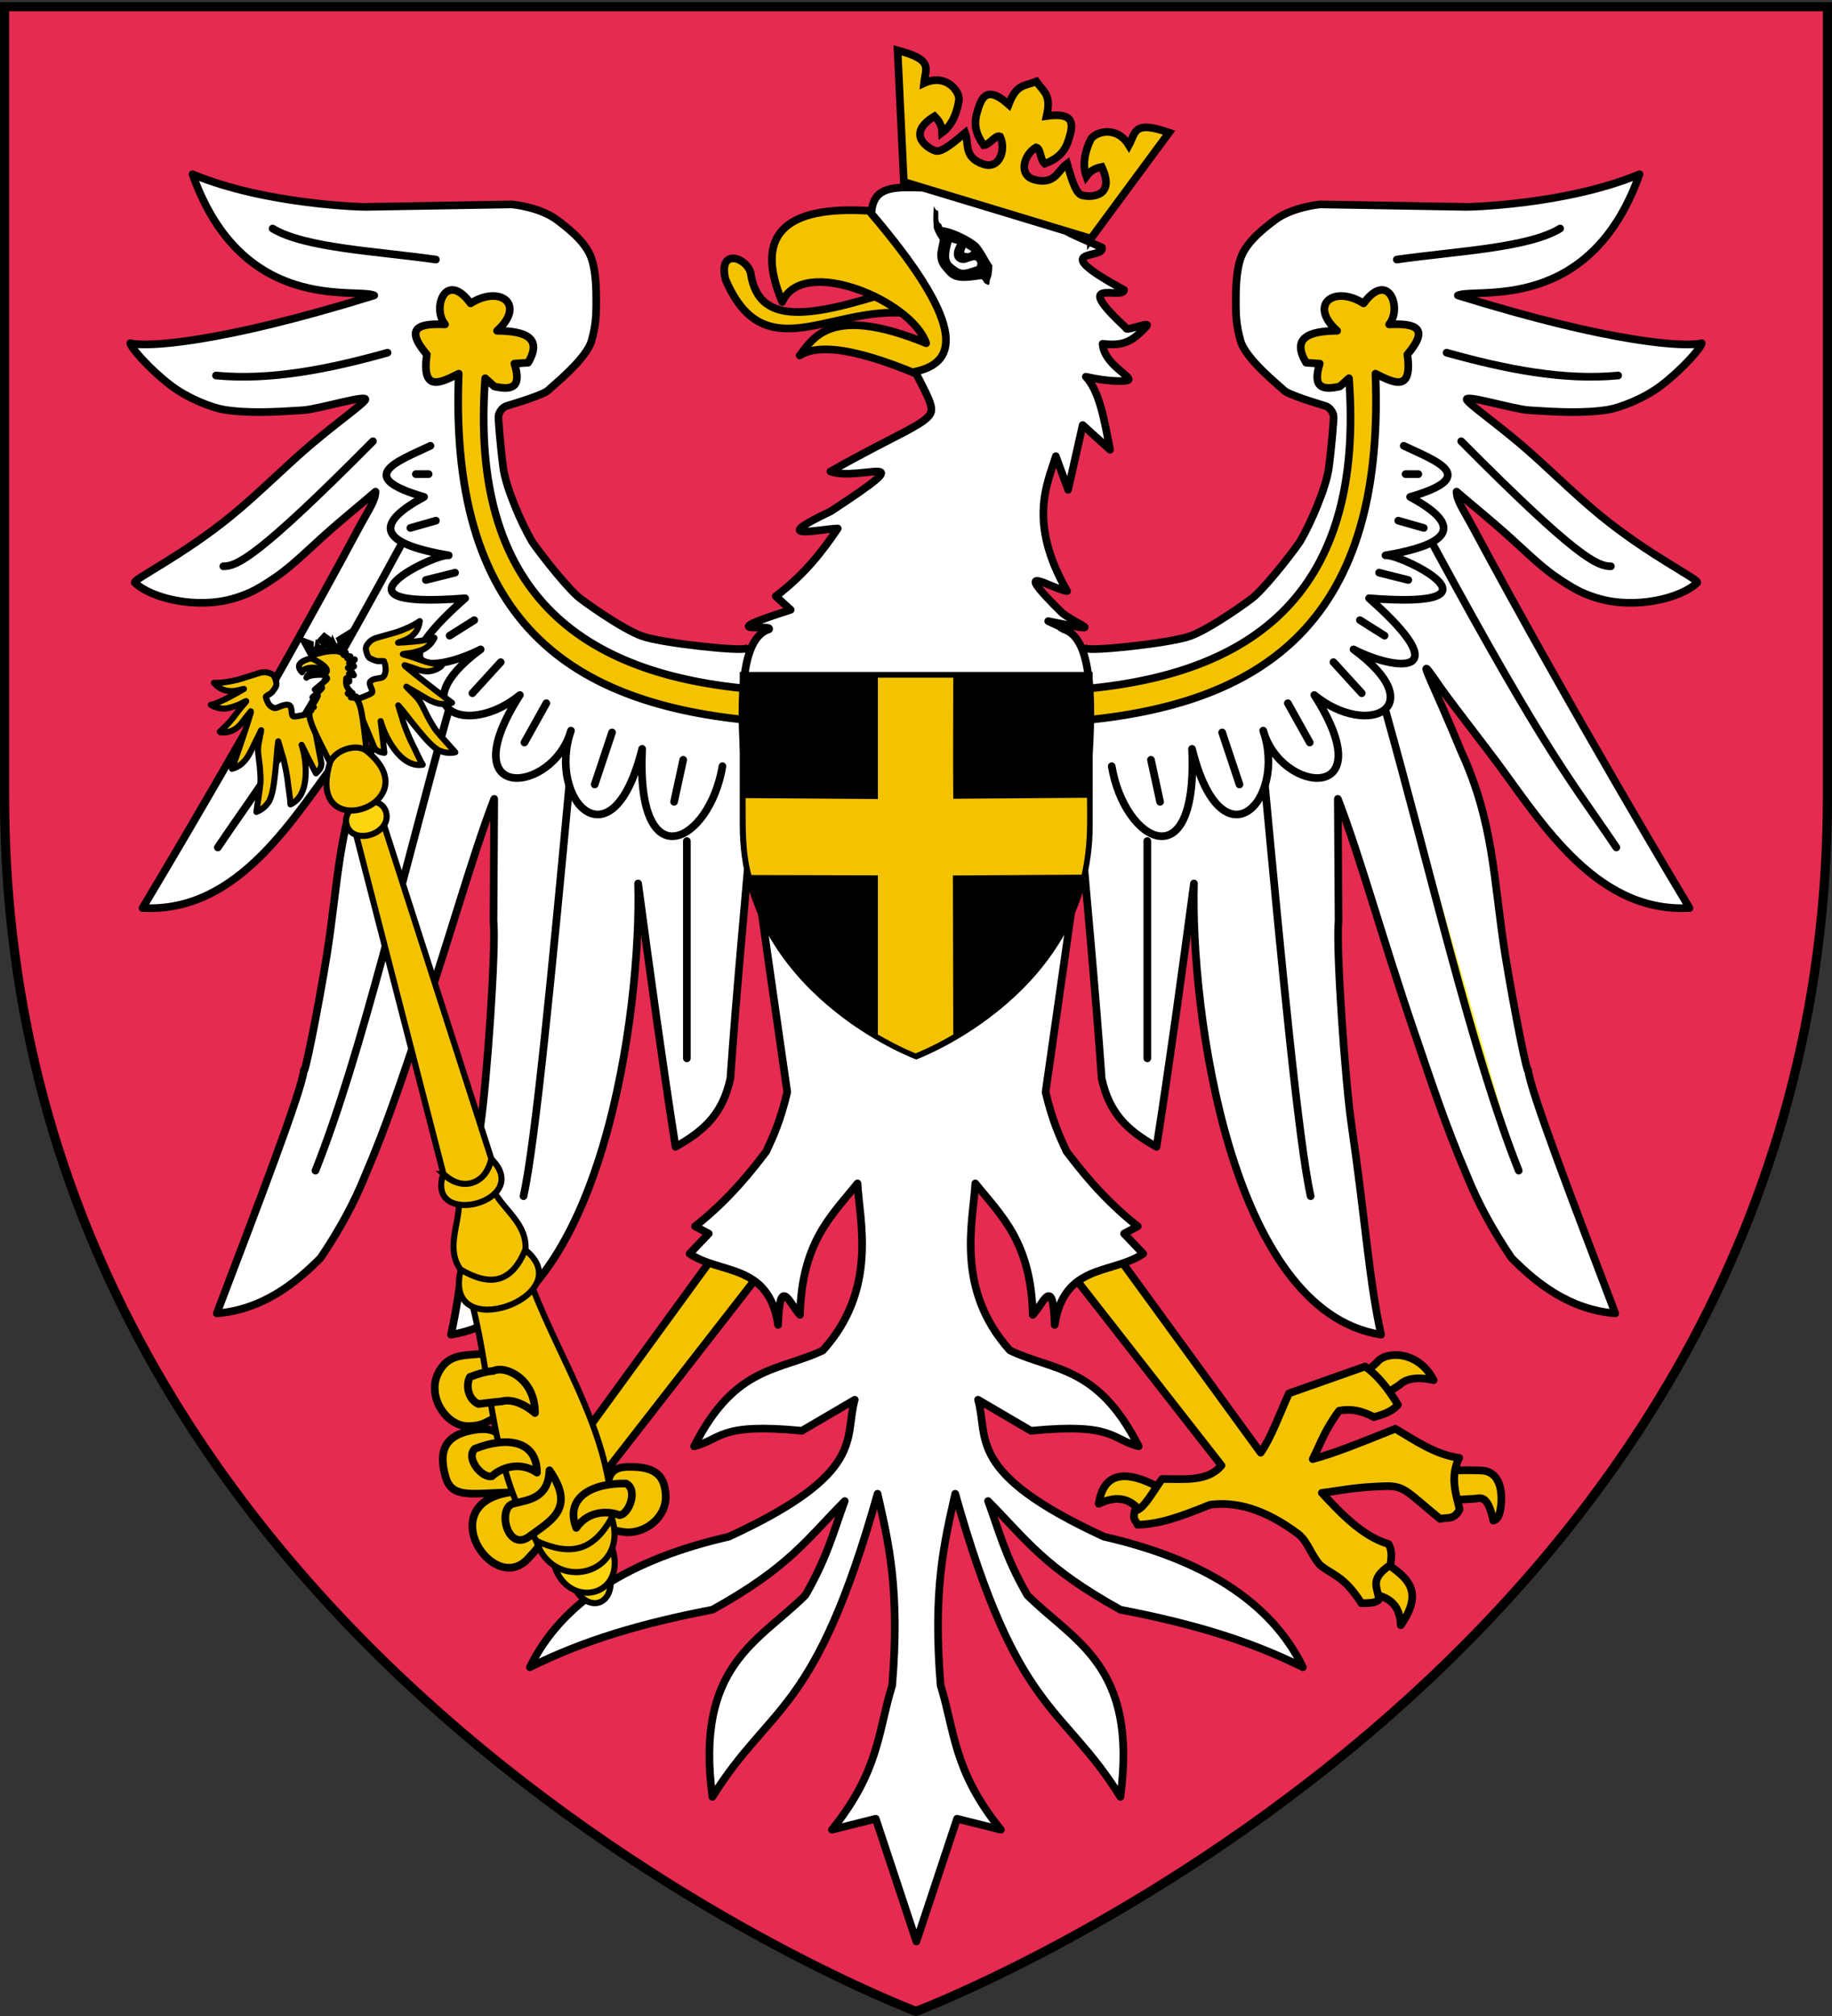
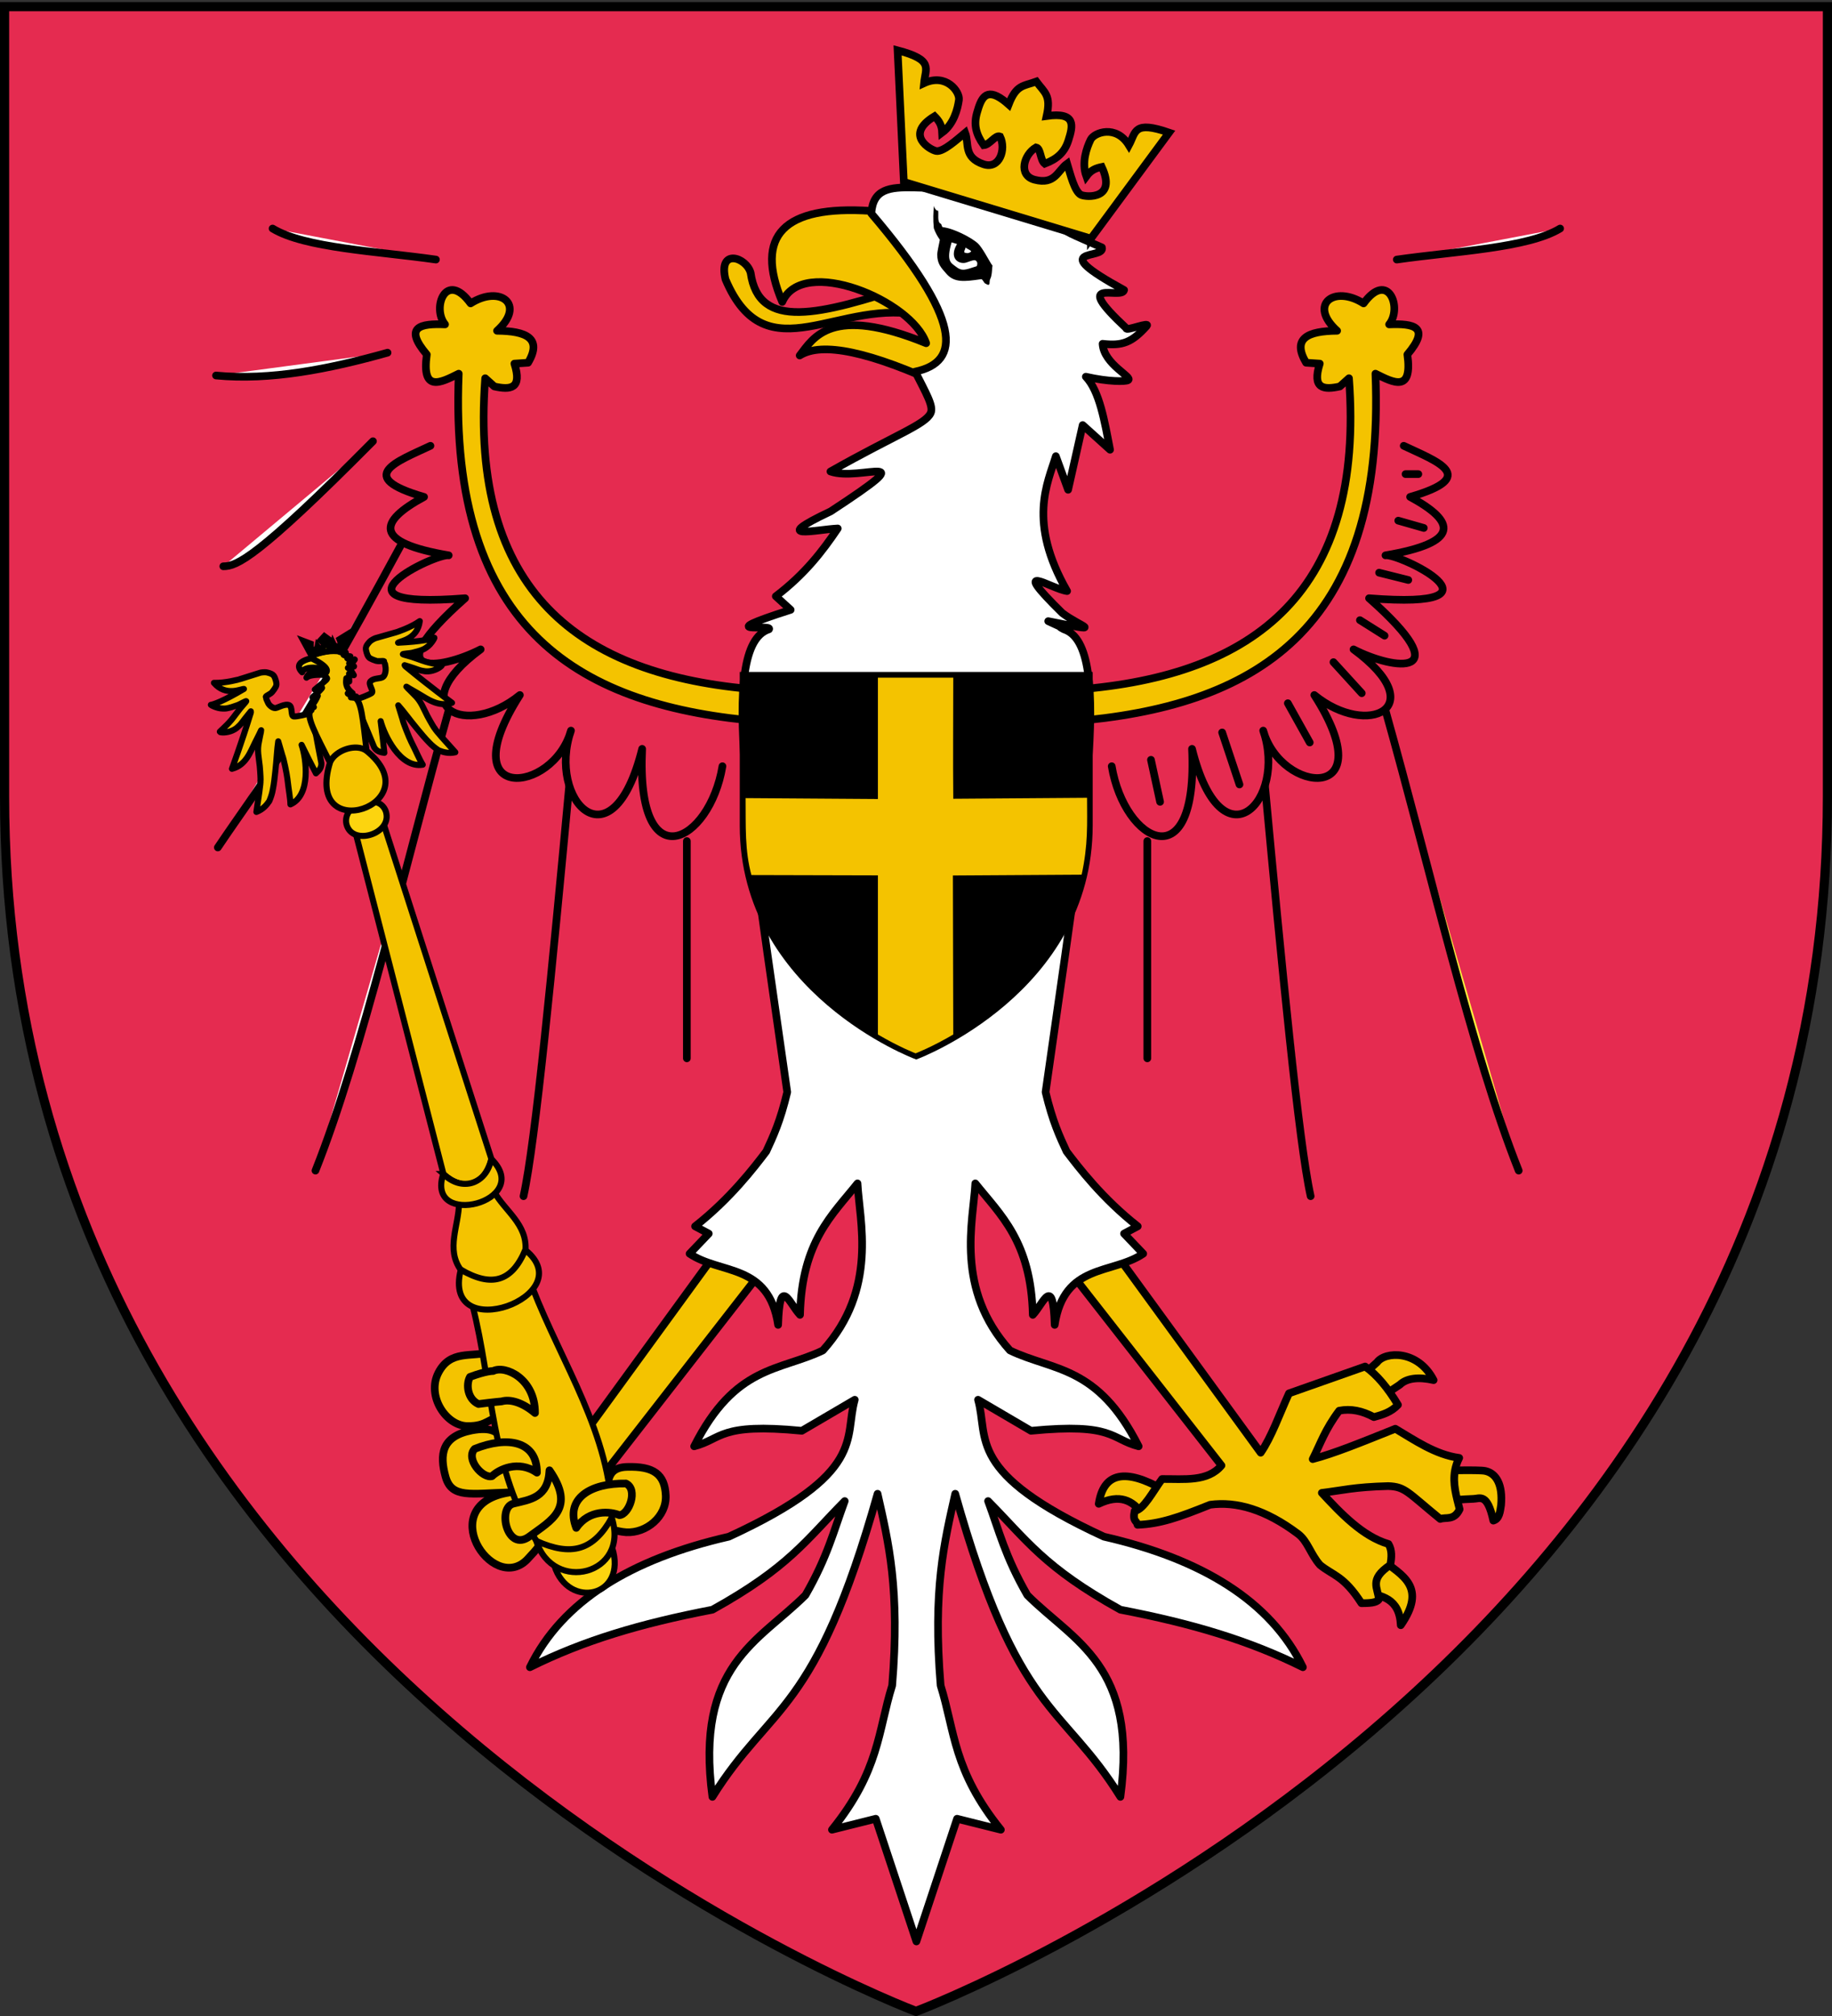
<svg xmlns="http://www.w3.org/2000/svg" height="664.1" width="603.727" version="1.0">
  <rect width="100%" height="100%" fill="#333333" stroke="none" />
  <defs>
    <linearGradient id="b">
      <stop style="stop-color:white;stop-opacity:.314" offset="0" />
      <stop offset=".19" style="stop-color:white;stop-opacity:.251" />
      <stop style="stop-color:#6b6b6b;stop-opacity:.125" offset=".6" />
      <stop style="stop-color:black;stop-opacity:.125" offset="1" />
    </linearGradient>
    <linearGradient id="a">
      <stop offset="0" style="stop-color:#fd0000;stop-opacity:1" />
      <stop style="stop-color:#e77275;stop-opacity:.659" offset=".5" />
      <stop style="stop-color:black;stop-opacity:.323" offset="1" />
    </linearGradient>
    <linearGradient y2="245" x2="380" y1="258" x1="226" gradientUnits="userSpaceOnUse" id="c">
      <stop style="stop-color:#050000" offset="0" />
      <stop style="stop-color:#4a4949" offset=".251" />
      <stop style="stop-color:#787777" offset=".388" />
      <stop style="stop-color:#050505" offset="1" />
    </linearGradient>
    <linearGradient y2="242" x2="379" y1="242" x1="227" gradientUnits="userSpaceOnUse" id="d">
      <stop style="stop-color:#000" offset="0" />
      <stop style="stop-color:#827e7e" offset=".188" />
      <stop style="stop-color:#a19e9e" offset=".271" />
      <stop style="stop-color:#7d7b7b" offset=".49" />
      <stop style="stop-color:#0f0d0d" offset="1" />
    </linearGradient>
    <linearGradient y2="280" x2="364" y1="280" x1="243" gradientUnits="userSpaceOnUse" id="f">
      <stop style="stop-color:#623620" offset="0" />
      <stop style="stop-color:#000" offset=".02" />
      <stop style="stop-color:#c93" offset=".631" />
      <stop style="stop-color:#cf9a30" offset=".749" />
      <stop style="stop-color:#662d29" offset="1" />
    </linearGradient>
    <radialGradient fy="421" fx="108" r="15" cy="421" cx="108" gradientUnits="userSpaceOnUse" id="g">
      <stop style="stop-color:#fcfbb3" offset="0" />
      <stop style="stop-color:#f3f516" offset=".2" />
      <stop style="stop-color:#fc0" offset=".588" />
      <stop style="stop-color:#b09734" offset=".922" />
      <stop style="stop-color:#b07f0c" offset="1" />
    </radialGradient>
    <radialGradient fy="282" fx="275" r="38" cy="282" cx="275" gradientUnits="userSpaceOnUse" id="e">
      <stop style="stop-color:#1b5cd4" offset="0" />
      <stop style="stop-color:#0707b5" offset="1" />
    </radialGradient>
    <radialGradient id="h" gradientUnits="userSpaceOnUse" cx="347" cy="119" r="71" fx="347" fy="119">
      <stop offset="0" style="stop-color:#fff" />
      <stop offset=".129" style="stop-color:#fff" />
      <stop offset=".29" style="stop-color:#fff" />
      <stop offset=".569" style="stop-color:#e5e5e5" />
      <stop offset=".871" style="stop-color:#999" />
      <stop offset="1" style="stop-color:#7f7f7f" />
    </radialGradient>
  </defs>
  <g style="display:inline">
    <path d="M301.864 658.491S1.509 545.473 1.509 258.248V-1.91h600.709v260.158c0 287.225-300.354 400.243-300.354 400.243z" style="opacity:1;fill:#e52b50;fill-opacity:1;fill-rule:evenodd;stroke:#000;stroke-width:3.019;stroke-linecap:butt;stroke-linejoin:miter;stroke-miterlimit:4;stroke-dasharray:none;stroke-opacity:1" transform="translate(0 4.1)" />
-     <path style="fill:none;stroke:#dcd6d6;stroke-width:5;stroke-linecap:butt;stroke-linejoin:round;stroke-miterlimit:4;stroke-opacity:1;stroke-dashoffset:0;marker:none;visibility:visible;display:inline;overflow:visible" d="m233.94 227.532-9.597-6.566c-4.546 2.273-65.155-4.04-81.065-9.596-15.91-5.556-47.565-28.371-50.76-31.315-12.821-11.811-33.62-39.53-35.633-42.932-8.016-13.535-20.28-41.712-22.39-57.116-2.118-15.467-4.267-40.389-3.762-41.651.505-1.263 1.892-5.852 6.732-7.299 5.444-1.627 28.768-8.677 32.029-12.053 2.608-2.7 29.85-24.202 34.013-38.732 3.566-12.445 3.701-21.188 3.701-30.28 0-9.09-.043-22.944-3.578-33.804-3.536-10.859-13.594-20.534-27.231-30.636-13.637-10.101-35.146-12.078-35.146-12.078l-115.454 1.959c-.117.023-76.639-1.445-134.602-25.532 39.02 110.133 128.176 88.47 142.222 94.788C-188.695-17.366-245.587-14.683-257.5-17.935c.186 3.318 14.913 20.25 31.758 33.1 13.626 10.396 32.507 17.472 41.478 18.923 18.812 3.043 39.512 1.888 61.85.459 12.5-.8 52.025-13.023 48.762-8.035-2.56 3.913-20.12 16.123-41.606 34.193-18.877 15.876-40.751 38.007-62.33 55.753-38.59 31.738-78.629 50.822-76.376 52.99 12.738 12.261 48.17 20.978 77.59 12.312 12.628-3.72 20.489-8.184 34.288-17.72 10.662-7.37 25.496-21.717 34.291-29.654 16.691-15.064 32.371-27.528 42.224-36.153-.031 6.776-5.249 14.04-11.617 25.758-79.802 148.998-170.716 300.016-170.716 300.016 76.414 4.213 119.584-73.49 156.334-121.388 46.775-60.962 36.092-48.204 46.202-61.955 10.11-13.75-2.416 8.679-23.739 60.61-25.83 56.35-25.166 99.525-34.453 158.859-7.16 44.28-17.798 96.784-18.074 90.648-.999 14.782-37.67 110.178-68.186 190.414 36.057-2.907 61.935-23.852 81.318-43.437 14.394-21.321 26.345-42.994 35.355-65.66 16.42-38.237 28.31-74.843 40.28-109.807C-7.794 449.04 9.71 384.384 27.362 338.649l-.561 95.102c2.128 22.72-5.342 126.746-9.97 158.584C5.579 669.75 2.862 715.707-6.478 757.862 112.196 739.4 142.734 502.353 139.996 404.814c9.765 72.952 19.53 143.8 29.294 206.071 23.717-13.238 37.113-26.858 42.932-53.538 5.22-73.776 11.448-137.213 16.667-199.505l48.993-94.955-43.942-35.355zM481.132 227.532l9.597-6.566c4.545 2.273 65.154-4.04 81.064-9.596 15.91-5.556 47.565-28.371 50.76-31.315 12.822-11.811 33.62-39.53 35.634-42.932 8.015-13.535 20.28-41.712 22.389-57.116 2.118-15.467 4.268-40.389 3.763-41.651-.505-1.263-1.893-5.852-6.732-7.299-5.444-1.627-28.769-8.677-32.03-12.053-2.608-2.7-29.85-24.202-34.013-38.732-3.565-12.445-3.701-21.188-3.701-30.28 0-9.09.043-22.944 3.579-33.804 3.535-10.859 13.593-20.534 27.23-30.636 13.638-10.101 35.147-12.078 35.147-12.078l115.453 1.959c.117.023 76.64-1.445 134.603-25.532-39.02 110.133-128.177 88.47-142.223 94.788 122.114 37.945 179.007 40.628 190.92 37.376-.187 3.318-14.914 20.25-31.758 33.1-13.626 10.396-32.508 17.472-41.479 18.923-18.812 3.043-39.512 1.888-61.85.459-12.499-.8-52.025-13.023-48.761-8.035 2.56 3.913 20.119 16.123 41.605 34.193 18.878 15.876 40.752 38.007 62.33 55.753 38.59 31.738 78.63 50.822 76.377 52.99-12.738 12.261-48.17 20.978-77.59 12.312-12.63-3.72-20.49-8.184-34.288-17.72-10.663-7.37-25.497-21.717-34.292-29.654-16.691-15.064-32.371-27.528-42.224-36.153.032 6.776 5.249 14.04 11.617 25.758 79.802 148.998 170.716 300.016 170.716 300.016-76.414 4.213-119.584-73.49-156.334-121.388-46.774-60.962-36.091-48.204-46.202-61.955-10.11-13.75 2.417 8.679 23.739 60.61 25.83 56.35 25.167 99.525 34.454 158.859 7.16 44.28 17.797 96.784 18.074 90.648.998 14.782 37.668 110.178 68.185 190.414-36.057-2.907-61.934-23.852-81.317-43.437-14.395-21.321-26.345-42.994-35.356-65.66-16.42-38.237-28.31-74.843-40.279-109.807-25.075-73.251-42.577-137.907-60.23-183.642l.56 95.102c-2.127 22.72 5.342 126.746 9.97 158.584 11.254 77.415 13.971 123.372 23.31 165.527-118.673-18.463-149.21-255.509-146.473-353.048-9.765 72.952-19.53 143.8-29.294 206.071-23.717-13.238-37.113-26.858-42.932-53.538-5.219-73.776-11.448-137.213-16.667-199.505l-48.993-94.955 43.942-35.355z" transform="translate(151.474 120.598) scale(.421)" />
    <path style="fill:#f4c300;fill-opacity:1;fill-rule:nonzero;stroke:#000;stroke-width:2.525;stroke-linecap:round;stroke-linejoin:round;stroke-miterlimit:4;stroke-opacity:1;stroke-dasharray:none;stroke-dashoffset:0;marker:none;visibility:visible;display:inline;overflow:visible" d="m254.878 409.67-14.428-7.215-52.304 71.842c-3.563-5.14-6.259-12.884-9.318-19.538l-17.323-13.493c-6.138 1.848-13.047-.832-17.022 6.812-3.975 7.644 2.47 17.467 9.49 17.597 7.02.13 7.228-3.254 11.035-2.492 4.657 6.186 3.404 8.06 6.004 13.219-7.056-1.845-2.3-11.8-15.567-9.308-9.935 1.954-10.631 7.97-8.624 15.232 2.007 7.263 8.261 5.537 21.185 5.198-25.186 3.805-5.901 33.698 5.64 22.196 14.254-14.99-.976-6.303 2.192-8.68 10.761-8.08 23.963-.72 30.557-.387 6.594.334 13.312-5.142 12.996-12.12-.316-6.98-3.923-9.685-12.828-9.407-8.905.277-4.053 9.101-8.592 3.643z" transform="translate(0 4.1)" />
    <g style="fill:#fff;fill-opacity:1;stroke:#000;stroke-width:6;stroke-linecap:round;stroke-linejoin:round;stroke-miterlimit:4;stroke-opacity:1;stroke-dasharray:none">
      <g style="fill:#fff;fill-opacity:1;stroke:#000;stroke-width:6;stroke-linecap:round;stroke-linejoin:round;stroke-miterlimit:4;stroke-opacity:1;stroke-dasharray:none">
        <path d="M-54.394 887.56c.094-.576.898-23.58.883-23.382-.014.199-29.915-.791-35.07.31-8.803 1.882-13.834 10.906-12.434 26.755.805 5.256 1.34 10.782 6.06 12.122 4.783-22.01 10.592-17.093 15.665-17.016 6.13.094 24.802 1.786 24.896 1.21zM10 792.005l-15.714 15.714-16.072-10.714c-5.257-5.067-14.417-6.283-26.428-3.571 12.29-23.85 38.058-22.588 44.285-13.929L10 792.005zM5.714 959.148c13.004-3.154 4.82-38.556-12.5-25.714-17.32 12.841-36.334 21.947-15.714 51.785 1.043-21.554 15.211-22.917 28.214-26.071zM162.857 879.505c30.407-17.46 47.33-13.73 51.072 10.714-16.16-7.776-26.677-3.011-34.286 8.215" style="fill:#f4c300;fill-opacity:1;fill-rule:nonzero;stroke:#000;stroke-width:6;stroke-linecap:round;stroke-linejoin:round;stroke-miterlimit:4;stroke-opacity:1;stroke-dasharray:none;stroke-dashoffset:0;marker:none;visibility:visible;display:inline;overflow:visible" transform="matrix(-.421 0 0 .421 452.144 120.598)" />
      </g>
      <path d="m245.714 696.648-34.285-17.143L87.143 850.219C78.675 838.004 72.269 819.602 65 803.791L5.418 782.78c-9.06 6.233-17.98 16.974-25.714 30 5.42 5.802 12.13 7.73 18.867 9.581 9.048-4.922 18.096-6.81 27.143-5 11.066 14.7 14.536 25.601 20.715 37.857-16.767-4.382-37.485-12.844-64.669-23.744-14.987 8.835-31.23 20.291-50 22.82 1.662 3.314 2.709 6.55 3.297 9.73 1.955 10.555-1.148 20.479-3.628 30.48 4.262 9.04 10.796 5.921 15.173 7.561 25.775-21.042 27.315-25.198 40.714-25.714 26.921.699 35.911 3.39 51.97 5.296-14.778 15.936-31.892 34.096-52.143 40-2.87 4.678-2.566 10.415-1.429 16.428 17.219 11.508 9.335 18.058 8.99 27.057 1.97 2.654 7.632 2.848 13.572 2.857 14.023-21.743 22.03-21.427 32.438-29.914 7.41-8.361 9.655-18.66 17.18-24.31 25.573-19.199 48.296-25.573 68.83-22.832 24.73 9.966 39.172 15.03 56.847 15.714.602-3.56 4.073-2.39 2.23-10.837-7.143-1.107-14.286-15.303-21.429-25-17.205-.13-35.73 2.378-46.515-10.592l127.857-163.571z" style="fill:#f4c300;fill-opacity:1;fill-rule:nonzero;stroke:#000;stroke-width:6;stroke-linecap:round;stroke-linejoin:round;stroke-miterlimit:4;stroke-opacity:1;stroke-dasharray:none;stroke-dashoffset:0;marker:none;visibility:visible;display:inline;overflow:visible" transform="matrix(-.421 0 0 .421 452.144 120.598)" />
    </g>
    <g style="fill:#fcef3c;fill-opacity:1;stroke:#000;stroke-width:6;stroke-miterlimit:4;stroke-opacity:1;stroke-dasharray:none">
-       <path style="fill:#fff;fill-opacity:1;fill-rule:nonzero;stroke:#000;stroke-width:6;stroke-linecap:butt;stroke-linejoin:round;stroke-miterlimit:4;stroke-opacity:1;stroke-dasharray:none;stroke-dashoffset:0;marker:none;visibility:visible;display:inline;overflow:visible" d="m233.94 227.532-9.597-6.566c-4.546 2.273-65.155-4.04-81.065-9.596-15.91-5.556-47.565-28.371-50.76-31.315-12.821-11.811-33.62-39.53-35.633-42.932-8.016-13.535-20.28-41.712-22.39-57.116-2.118-15.467-4.267-40.389-3.762-41.651.505-1.263 1.892-5.852 6.732-7.299 5.444-1.627 28.768-8.677 32.029-12.053 2.608-2.7 29.85-24.202 34.013-38.732 3.566-12.445 3.701-21.188 3.701-30.28 0-9.09-.043-22.944-3.578-33.804-3.536-10.859-13.594-20.534-27.231-30.636-13.637-10.101-35.146-12.078-35.146-12.078l-115.454 1.959c-.117.023-76.639-1.445-134.602-25.532 39.02 110.133 128.176 88.47 142.222 94.788C-188.695-17.366-245.587-14.683-257.5-17.935c.186 3.318 14.913 20.25 31.758 33.1 13.626 10.396 32.507 17.472 41.478 18.923 18.812 3.043 39.512 1.888 61.85.459 12.5-.8 52.025-13.023 48.762-8.035-2.56 3.913-20.12 16.123-41.606 34.193-18.877 15.876-40.751 38.007-62.33 55.753-38.59 31.738-78.629 50.822-76.376 52.99 12.738 12.261 48.17 20.978 77.59 12.312 12.628-3.72 20.489-8.184 34.288-17.72 10.662-7.37 25.496-21.717 34.291-29.654 16.691-15.064 32.371-27.528 42.224-36.153-.031 6.776-5.249 14.04-11.617 25.758-79.802 148.998-170.716 300.016-170.716 300.016 76.414 4.213 119.584-73.49 156.334-121.388 46.775-60.962 36.092-48.204 46.202-61.955 10.11-13.75-2.416 8.679-23.739 60.61-25.83 56.35-25.166 99.525-34.453 158.859-7.16 44.28-17.798 96.784-18.074 90.648-.999 14.782-37.67 110.178-68.186 190.414 36.057-2.907 61.935-23.852 81.318-43.437 14.394-21.321 26.345-42.994 35.355-65.66 16.42-38.237 28.31-74.843 40.28-109.807C-7.794 449.04 9.71 384.384 27.362 338.649l-.561 95.102c2.128 22.72-5.342 126.746-9.97 158.584C5.579 669.75 2.862 715.707-6.478 757.862 112.196 739.4 142.734 502.353 139.996 404.814c9.765 72.952 19.53 143.8 29.294 206.071 23.717-13.238 37.113-26.858 42.932-53.538 5.22-73.776 11.448-137.213 16.667-199.505l48.993-94.955-43.942-35.355zM481.132 227.532l9.597-6.566c4.545 2.273 65.154-4.04 81.064-9.596 15.91-5.556 47.565-28.371 50.76-31.315 12.822-11.811 33.62-39.53 35.634-42.932 8.015-13.535 20.28-41.712 22.389-57.116 2.118-15.467 4.268-40.389 3.763-41.651-.505-1.263-1.893-5.852-6.732-7.299-5.444-1.627-28.769-8.677-32.03-12.053-2.608-2.7-29.85-24.202-34.013-38.732-3.565-12.445-3.701-21.188-3.701-30.28 0-9.09.043-22.944 3.579-33.804 3.535-10.859 13.593-20.534 27.23-30.636 13.638-10.101 35.147-12.078 35.147-12.078l115.453 1.959c.117.023 76.64-1.445 134.603-25.532-39.02 110.133-128.177 88.47-142.223 94.788 122.114 37.945 179.007 40.628 190.92 37.376-.187 3.318-14.914 20.25-31.758 33.1-13.626 10.396-32.508 17.472-41.479 18.923-18.812 3.043-39.512 1.888-61.85.459-12.499-.8-52.025-13.023-48.761-8.035 2.56 3.913 20.119 16.123 41.605 34.193 18.878 15.876 40.752 38.007 62.33 55.753 38.59 31.738 78.63 50.822 76.377 52.99-12.738 12.261-48.17 20.978-77.59 12.312-12.63-3.72-20.49-8.184-34.288-17.72-10.663-7.37-25.497-21.717-34.292-29.654-16.691-15.064-32.371-27.528-42.224-36.153.032 6.776 5.249 14.04 11.617 25.758 79.802 148.998 170.716 300.016 170.716 300.016-76.414 4.213-119.584-73.49-156.334-121.388-46.774-60.962-36.091-48.204-46.202-61.955-10.11-13.75 2.417 8.679 23.739 60.61 25.83 56.35 25.167 99.525 34.454 158.859 7.16 44.28 17.797 96.784 18.074 90.648.998 14.782 37.668 110.178 68.185 190.414-36.057-2.907-61.934-23.852-81.317-43.437-14.395-21.321-26.345-42.994-35.356-65.66-16.42-38.237-28.31-74.843-40.279-109.807-25.075-73.251-42.577-137.907-60.23-183.642l.56 95.102c-2.127 22.72 5.342 126.746 9.97 158.584 11.254 77.415 13.971 123.372 23.31 165.527-118.673-18.463-149.21-255.509-146.473-353.048-9.765 72.952-19.53 143.8-29.294 206.071-23.717-13.238-37.113-26.858-42.932-53.538-5.219-73.776-11.448-137.213-16.667-199.505l-48.993-94.955 43.942-35.355z" transform="matrix(-.421 0 0 .421 452.399 120.598)" />
      <g style="fill:#fcef3c;fill-opacity:1">
        <g style="fill:#fcef3c;fill-opacity:1;stroke:#000;stroke-linecap:round;stroke-linejoin:round;stroke-opacity:1">
          <path style="fill:#fff;fill-opacity:1;fill-rule:nonzero;stroke:#000;stroke-width:6;stroke-linecap:round;stroke-linejoin:round;stroke-miterlimit:4;stroke-opacity:1;stroke-dasharray:none;stroke-dashoffset:0;marker:none;visibility:visible;display:inline;overflow:visible" transform="translate(151.474 120.598) scale(.421)" d="M-190.714 7.362c42.535 4.069 87.966-4.897 134.285-17.857M-67.857 58.79c-90.86 91.661-106.721 97.859-117.143 97.858M-189.286 376.648c34.315-51.105 52.846-69.622 142.857-235.714M-112.857 629.505c36.316-91.174 69.66-236.846 104.286-360.143" />
          <path style="fill:#fcef3c;fill-opacity:1;fill-rule:nonzero;stroke:#000;stroke-width:6;stroke-linecap:round;stroke-linejoin:round;stroke-miterlimit:4;stroke-opacity:1;stroke-dasharray:none;stroke-dashoffset:0;marker:none;visibility:visible;display:inline;overflow:visible" transform="translate(151.474 120.598) scale(.421)" d="M50 649.505c9.353-41.897 22.672-180.91 35.714-320.571M177.857 541.648v-170" />
          <path style="fill:#f4c300;fill-opacity:1;fill-rule:nonzero;stroke:#000;stroke-width:6;stroke-linecap:round;stroke-linejoin:round;stroke-miterlimit:4;stroke-opacity:1;stroke-dasharray:none;stroke-dashoffset:0;marker:none;visibility:visible;display:inline;overflow:visible" transform="translate(151.474 120.598) scale(.421)" d="M232.857 253.076c2.16 14.057 2.534 12.046 4.286 25C95.798 266.703-8.92 208.502-.714 5.934c-14.447 7.226-29.123 14.911-25-15-18.46-21.79-4.903-24.37 14.285-23.572-10.534-12.76.7-42.812 20-16.428 22.997-14.664 43.607.845 20.715 21.428 22.82.153 35.614 5.876 24.285 25l-10.714.714c6.308 19.809-3.183 20.656-15.714 17.858L20 9.505C7.477 176.257 93.305 242.201 232.857 253.076z" />
          <path style="fill:none;stroke:#000;stroke-width:6;stroke-linecap:round;stroke-linejoin:round;stroke-miterlimit:4;stroke-opacity:1;stroke-dasharray:none;stroke-dashoffset:0;marker:none;visibility:visible;display:inline;overflow:visible" transform="translate(151.474 120.598) scale(.421)" d="M-22.857 62.362c-25.875 12.233-60.039 24.09-5 40-36.04 19.485-39.687 35.73 19.286 45.714-9.7-1.95-103.24 42.778 12.857 33.572-71.133 62.825-19.981 56.456 12.143 40-62.088 45.63-11.024 69.863 30.714 35.714-54.791 85.447 26.07 77.726 40 27.857-18.9 54.37 32.28 108.496 55.714 14.286-4.875 103.728 52.874 73.587 62.857 13.571" />
-           <path style="fill:#fcef3c;fill-opacity:1;fill-rule:nonzero;stroke:#000;stroke-width:6;stroke-linecap:round;stroke-linejoin:round;stroke-miterlimit:4;stroke-opacity:1;stroke-dasharray:none;stroke-dashoffset:0;marker:none;visibility:visible;display:inline;overflow:visible" transform="translate(151.474 120.598) scale(.421)" d="M-24.286 84.505h-10M-18.571 120.934l-20 5.714M-3.571 161.648l-22.858 5.714M11.429 198.79l-19.286 12.144M32.143 231.648 10 255.934M67.857 263.79l-17.143 30.715M119.286 286.648l-13.572 40.714M175 308.076l-7.143 32.858" />
          <path style="fill:#fff;fill-opacity:1;fill-rule:nonzero;stroke:#000;stroke-width:6;stroke-linecap:round;stroke-linejoin:round;stroke-miterlimit:4;stroke-opacity:1;stroke-dasharray:none;stroke-dashoffset:0;marker:none;visibility:visible;display:inline;overflow:visible" transform="translate(151.474 120.598) scale(.421)" d="M-18.571-83.352c-46.21-6.6-102.587-8.962-127.858-24.286" />
        </g>
        <g style="fill:#fcef3c;fill-opacity:1;stroke:#000;stroke-linecap:round;stroke-linejoin:round;stroke-opacity:1">
-           <path style="fill:#fff;fill-opacity:1;fill-rule:nonzero;stroke:#000;stroke-width:6;stroke-linecap:round;stroke-linejoin:round;stroke-miterlimit:4;stroke-opacity:1;stroke-dasharray:none;stroke-dashoffset:0;marker:none;visibility:visible;display:inline;overflow:visible" transform="matrix(-.421 0 0 .421 452.97 120.598)" d="M-190.714 7.362c42.535 4.069 87.966-4.897 134.285-17.857M-67.857 58.79c-90.86 91.661-106.721 97.859-117.143 97.858M-189.286 376.648c34.315-51.105 52.846-69.622 142.857-235.714" />
          <path style="fill:#fcef3c;fill-opacity:1;fill-rule:nonzero;stroke:#000;stroke-width:6;stroke-linecap:round;stroke-linejoin:round;stroke-miterlimit:4;stroke-opacity:1;stroke-dasharray:none;stroke-dashoffset:0;marker:none;visibility:visible;display:inline;overflow:visible" transform="matrix(-.421 0 0 .421 452.97 120.598)" d="M-112.857 629.505c36.316-91.174 69.66-236.846 104.286-360.143M50 649.505c9.353-41.897 22.672-180.91 35.714-320.571M177.857 541.648v-170" />
          <path style="fill:#f4c300;fill-opacity:1;fill-rule:nonzero;stroke:#000;stroke-width:6;stroke-linecap:round;stroke-linejoin:round;stroke-miterlimit:4;stroke-opacity:1;stroke-dasharray:none;stroke-dashoffset:0;marker:none;visibility:visible;display:inline;overflow:visible" transform="matrix(-.421 0 0 .421 452.97 120.598)" d="M232.857 253.076c2.16 14.057 2.534 12.046 4.286 25C95.798 266.703-8.92 208.502-.714 5.934c-14.447 7.226-29.123 14.911-25-15-18.46-21.79-4.903-24.37 14.285-23.572-10.534-12.76.7-42.812 20-16.428 22.997-14.664 43.607.845 20.715 21.428 22.82.153 35.614 5.876 24.285 25l-10.714.714c6.308 19.809-3.183 20.656-15.714 17.858L20 9.505C7.477 176.257 93.305 242.201 232.857 253.076z" />
          <path style="fill:none;stroke:#000;stroke-width:6;stroke-linecap:round;stroke-linejoin:round;stroke-miterlimit:4;stroke-opacity:1;stroke-dasharray:none;stroke-dashoffset:0;marker:none;visibility:visible;display:inline;overflow:visible" transform="matrix(-.421 0 0 .421 452.97 120.598)" d="M-22.857 62.362c-25.875 12.233-60.039 24.09-5 40-36.04 19.485-39.687 35.73 19.286 45.714-9.7-1.95-103.24 42.778 12.857 33.572-71.133 62.825-19.981 56.456 12.143 40-62.088 45.63-11.024 69.863 30.714 35.714-54.791 85.447 26.07 77.726 40 27.857-18.9 54.37 32.28 108.496 55.714 14.286-4.875 103.728 52.874 73.587 62.857 13.571" />
          <path style="fill:#fcef3c;fill-opacity:1;fill-rule:nonzero;stroke:#000;stroke-width:6;stroke-linecap:round;stroke-linejoin:round;stroke-miterlimit:4;stroke-opacity:1;stroke-dasharray:none;stroke-dashoffset:0;marker:none;visibility:visible;display:inline;overflow:visible" transform="matrix(-.421 0 0 .421 452.97 120.598)" d="M-24.286 84.505h-10M-18.571 120.934l-20 5.714M-3.571 161.648l-22.858 5.714M11.429 198.79l-19.286 12.144M32.143 231.648 10 255.934M67.857 263.79l-17.143 30.715M119.286 286.648l-13.572 40.714M175 308.076l-7.143 32.858" />
          <path style="fill:#fff;fill-opacity:1;fill-rule:nonzero;stroke:#000;stroke-width:6;stroke-linecap:round;stroke-linejoin:round;stroke-miterlimit:4;stroke-opacity:1;stroke-dasharray:none;stroke-dashoffset:0;marker:none;visibility:visible;display:inline;overflow:visible" d="M732.214-83.352c46.21-6.6 102.586-8.962 127.857-24.286" transform="translate(152.045 120.598) scale(.421)" />
        </g>
      </g>
    </g>
    <g style="display:inline">
      <path style="fill:#f4c300;fill-opacity:1;fill-rule:nonzero;stroke:#000;stroke-width:6;stroke-linecap:butt;stroke-linejoin:round;stroke-miterlimit:4;stroke-opacity:1;stroke-dasharray:none;stroke-dashoffset:0;marker:none;visibility:visible;display:inline;overflow:visible" d="M363.655-39.108c9.5 3.11 14.325-30.964-10.607-24.243C281.316-39.665 234.2-27.702 227.79-72.948c-3.424-12.371-25.615-19.477-19.698 5.051 32.335 76.374 89.52 12.666 155.564 28.79z" transform="translate(151.474 120.598) scale(.421)" />
      <path style="fill:#f4c300;fill-opacity:1;fill-rule:nonzero;stroke:#000;stroke-width:6;stroke-linecap:round;stroke-linejoin:round;stroke-miterlimit:4;stroke-opacity:1;stroke-dasharray:none;stroke-dashoffset:0;marker:none;visibility:visible;display:inline;overflow:visible" d="m419.718-92.646-38.89 109.097C320.547-11.794 283.36-19.108 266.175-8.298c10.713-13.817 24.502-40 98.995-9.596-11.29-33.448-96.75-69.073-112.632-32.325-22.071-52.033 1.027-75.752 69.196-71.216l97.984 28.79z" transform="translate(151.474 120.598) scale(.421)" />
    </g>
    <path style="fill:#fff;fill-opacity:1;fill-rule:nonzero;stroke:#000;stroke-width:6;stroke-linecap:butt;stroke-linejoin:round;stroke-miterlimit:4;stroke-opacity:1;stroke-dasharray:none;stroke-dashoffset:0;marker:none;visibility:visible;display:inline;overflow:visible" d="M259.104 190.702c-64.644 20.644-13.51 10.736-16.961 15.232-40.377 12.93-14.29 159.72 14.286 362.142-5.477 22.956-10.953 34.612-16.429 46.429-9.372 12.325-28.109 36.94-55.714 58.571L195 678.791l-15 15.714c24.225 16.424 61.944 7.212 69.286 55.714 1.238-39.734 8.692-16.804 17.143-7.857 1.362-57.5 25.38-78.219 45-102.857 1.53 29.296 16.209 82.64-27.143 130.714-33.896 16.249-68.574 11.367-100.715 75 22.149-5.712 19.118-18.475 84.286-12.143l41.429-24.285c-8.55 30.152 9.892 57.163-98.572 107.143C134.03 933.462 80.27 966.272 55 1018.077c41.874-20.806 86.146-34.097 142.857-45 59.946-33.259 73.227-54.383 103.572-85-8.623 23.23-13.32 43.321-30.715 73.57-36.49 36.492-86.745 54.795-72.857 157.858 45.954-73.696 80.228-63.04 129.286-237.143 8.577 38.08 17.672 74.868 11.428 150-11.189 35.81-9.765 66.573-47.142 112.857l34.285-8.571 31.822 96 31.821-96 34.286 8.571c-37.378-46.284-35.954-77.048-47.143-112.857-6.244-75.132 2.851-111.92 11.428-150 49.059 174.103 83.333 163.447 129.286 237.143 13.888-103.063-36.367-121.366-72.857-157.857-17.395-30.25-22.092-50.34-30.714-73.572 30.345 30.618 43.625 51.742 103.571 85 56.712 10.904 100.983 24.195 142.857 45-25.27-51.804-79.03-84.614-155.714-102.142-108.463-49.98-90.023-76.99-98.571-107.143l41.428 24.285c65.168-6.332 62.138 6.43 84.286 12.143-32.14-63.633-66.819-58.751-100.714-75-43.353-48.074-28.674-101.418-27.143-130.714 19.619 24.638 43.637 45.357 45 102.857 8.45-8.947 15.904-31.877 17.143 7.857 7.342-48.502 45.06-39.29 69.285-55.714l-15-15.714 10.715-5.715c-27.606-21.63-46.343-46.246-55.715-58.571-5.476-11.817-10.952-23.473-16.428-46.429 28.576-202.421 54.662-349.211 14.285-362.142-8.842-4.733 8.77 3.303-12.212-6.35 46.544 9.332 25.575 4.757 11.025-6.357-43.138-42.402-8.536-18.798 3.745-17.198-31.09-54.201-15.126-84.639-8.796-105.535l9.597 26.264 11.407-50.63 21.423 19.315c-4.326-22.463-8.176-45.741-18.958-57.135 17.984 4.085 30.75 3.83 32.954 2.753 4.681-2.288-18.934-12.229-19.822-28.512 15.339 1.732 22.715-.816 34.4-13.808 3.57-3.969-16.669 4.248-15.8 1.661-44.627-41.508-3.45-21.667-1.774-29.922-63.245-34.577-14.25-23.31-17.382-33.335-47.003-20.78-29.444-9.8-10.25-36.217-10.769 3.067-26.13 7.357-45.998 4.101.15-3.985-35.356-13.666-90.774-14.779-19.358-.388-32.19 1.118-33.474 20.335C393.375-35.91 392.78-3.188 356.584 4.33c8.585 17.139 14.656 27.148 12.072 32.52-4.35 9.04-27.628 16.915-78.396 45.619 23.902 8.3 75.954-18.5.22 31.167-49.502 23.401-10.928 14.159 5.495 13.427-12.15 18.043-25.976 35.933-48.488 53.033l11.617 10.607z" transform="translate(151.474 120.598) scale(.421)" />
    <path style="fill:#fff;fill-opacity:1;fill-rule:nonzero;stroke:none" d="m382.321-97.46 22.944 1.697.092 21.16h-23.036v-22.856z" transform="translate(151.474 120.598) scale(.421)" />
    <path style="fill:#000;fill-opacity:1;fill-rule:nonzero;stroke:none;stroke-width:8;marker:none;visibility:visible;display:inline;overflow:visible" d="M374.564-121.626c-1.154.347-2.66-1.28-3.323-3.709-.494 5.162-.766 10.634-.08 17.447 1.287 3.73 2.965 6.484 4.723 9.035-.603 3.563-2 8.753-2.02 11.572-.055 7.182 2.93 10.253 7.23 15.125 6.117 6.931 13.884 6.11 27.265 4.118.78-.116 2.377 3.139 2.797 3.275 1 .323 3.156 2.4 3.61.169.17-.844-.055-2.529.581-3.654 1.27-2.244 1.408-7.06 1.425-7.404.22-4.62 1-1.612-.844-4.619-2.08-3.389-6.99-12.657-10.178-15.635-5.12-4.785-19.41-11.984-27.48-12.779-.986-.097-.876-2.37-1.72-2.723-2.882-1.208-1.492-7.56-1.986-10.218zM385.09-96.83c5.573 1.648 9.312 2.968 12.611 5.142.835.55 1.809.904 2.581 1.626.24.224-.128.683-.39.836-.614.361-1.856 1.422-4.603.407-1.08-.399.889-3.22.642-3.776-.938-2.112-5.478-4.913-6.798-2.597-5.794 10.167.435 15.113 6.18 14.439 2.07-.243 6.955-2.764 8.431-1.95 2.59 1.429.935 4.515 1.065 4.507-9.263 2.985-11.496 4.27-16.687.147-3.58-2.843-7.381-3.928-3.032-18.781z" transform="translate(151.474 120.598) scale(.421)" />
    <path style="fill:#f4c300;fill-opacity:1;fill-rule:evenodd;stroke:#000;stroke-width:2.52;stroke-linecap:butt;stroke-linejoin:miter;stroke-miterlimit:4;stroke-opacity:1;stroke-dasharray:none;display:inline" d="m359.5 74.49-61.642-18.67-2.06-43.344c12.052 3.175 9.18 5.865 8.707 10.825 7.319-3.4 11.88 2.844 11.505 5.502-.42 2.984-1.65 7.926-5.522 10.787-.11-2.644-1.19-4.039-2.52-5.391-10.13 6.148-1.335 11.133.567 11.445 2.302.378 6.9-3.843 9.535-6.012 1.357 3.615-.658 8.074 5.998 10.361 5.343 1.836 7.577-4.904 5.496-9.134-1.55-.627-3.35 2.704-5.381 2.88-2.605-3.677-3.34-6.805-2.201-10.754 1.27-4.411 2.748-8.46 8.583-4.16.569.418 1.179.916 1.834 1.501 2.548-6.585 4.828-6.013 9.12-7.561 2.713 3.67 4.926 4.459 3.392 11.351 9.794-1.384 8.717 3.192 7.19 7.993-1.244 3.917-3.59 6.111-7.797 7.724-1.593-1.273-1.242-5.043-2.88-5.381-4.078 2.364-5.959 9.21-.496 10.648 6.807 1.79 7.605-3.036 10.74-5.29.988 3.265 2.471 9.328 4.596 10.291 1.755.796 11.838 1.53 6.823-9.206-1.858.387-3.53.948-5.088 3.087-1.634-4.53.085-9.323 1.392-12.039 1.163-2.419 8.422-5.083 12.624 1.807 2.358-4.388 1.462-8.22 13.25-4.174L359.5 74.49z" transform="translate(0 4.1)" />
    <g style="stroke:#000;stroke-width:3.34;stroke-miterlimit:4;stroke-opacity:1;stroke-dasharray:none">
      <g style="stroke:#000;stroke-width:5.263;stroke-miterlimit:4;stroke-opacity:1;stroke-dasharray:none">
-         <path style="fill:#fcd40f;fill-opacity:1;fill-rule:evenodd;stroke:#000;stroke-width:5.263;stroke-linecap:butt;stroke-linejoin:miter;stroke-miterlimit:4;stroke-opacity:1;stroke-dasharray:none" d="M-1023.364 1325.041c5.917 21.038 25.766 21.273 31.566.291-11.151 2.928-22.006 3.26-31.566-.29z" transform="rotate(-17.499 -33.147 -1366.258) scale(.38)" />
        <path style="fill:#fcd40f;fill-opacity:1;fill-rule:evenodd;stroke:#000;stroke-width:5.263;stroke-linecap:butt;stroke-linejoin:miter;stroke-miterlimit:4;stroke-opacity:1;stroke-dasharray:none" d="M-1034.754 1298.721c-.133 40.326 52.54 45.333 52.522.195-17.592 5.979-35.118 7.22-52.522-.195z" transform="rotate(-17.499 -33.147 -1366.258) scale(.38)" />
        <path style="fill:#f4c300;fill-opacity:1;fill-rule:evenodd;stroke:#000;stroke-width:5.263;stroke-linecap:butt;stroke-linejoin:miter;stroke-miterlimit:4;stroke-opacity:1;stroke-dasharray:none" d="M-974.774 1274.522c-20.317 25.048-51.157 19.861-68.275-.527-19.588-69.452 4.566-141.033 8.461-211.622l54.203.985c4.564 70.527 26.628 142.462 5.61 211.164z" transform="rotate(-17.499 -33.147 -1366.258) scale(.38)" />
        <path style="fill:#f4c300;fill-opacity:1;fill-rule:evenodd;stroke:#000;stroke-width:5.263;stroke-linecap:butt;stroke-linejoin:miter;stroke-miterlimit:4;stroke-opacity:1;stroke-dasharray:none" d="M-1043.264 1273.664c.131 48.289 68.654 52.44 68.495.53-23.872 22.294-43.35 21.755-68.495-.53zM-976.414 1030.554c-20.383 29.178-39.9 27.896-58.642-.673-7.047-21.137 9.903-37.046 16.032-55.795 11.929 4.15 20.42 5.07 31.884-.323 3.918 19.013 19.046 35.663 10.726 56.791z" transform="rotate(-17.499 -33.147 -1366.258) scale(.38)" />
        <path style="fill:#f4c300;fill-opacity:1;fill-rule:evenodd;stroke:#000;stroke-width:5.263;stroke-linecap:butt;stroke-linejoin:miter;stroke-miterlimit:4;stroke-opacity:1;stroke-dasharray:none" d="M-1034.976 1029.727c-36.412 58.987 93.732 53.446 58.49.517-19.55 22.923-37.77 22.209-58.49-.517zM-1024.393 946.116c11.39 19.318 30.028 21.557 43.58.113l-1.79-304.503c-9.248 2.54-18.065 3.143-25.534-.052l-16.256 304.442z" transform="rotate(-17.499 -33.147 -1366.258) scale(.38)" />
        <path style="fill:#f4c300;fill-opacity:1;fill-rule:evenodd;stroke:#000;stroke-width:5.263;stroke-linecap:butt;stroke-linejoin:miter;stroke-miterlimit:4;stroke-opacity:1;stroke-dasharray:none" d="M-1024.508 945.998c10.584 19.94 33.043 19.7 43.638.153 24.655 46.724-73.239 41.089-43.638-.153z" transform="rotate(-17.499 -33.147 -1366.258) scale(.38)" />
        <path style="fill:#fcd40f;fill-opacity:1;fill-rule:evenodd;stroke:#000;stroke-width:5.263;stroke-linecap:butt;stroke-linejoin:miter;stroke-miterlimit:4;stroke-opacity:1;stroke-dasharray:none" d="M-1013.408 631.386c1.84-18.1 35.501-18.207 35.902.043-.07 20.188-37.344 20.268-35.902-.043z" transform="rotate(-17.499 -33.147 -1366.258) scale(.38)" />
        <path style="fill:#f4c300;fill-opacity:1;fill-rule:nonzero;stroke:#000;stroke-width:5.263;stroke-linecap:butt;stroke-linejoin:round;stroke-miterlimit:4;stroke-opacity:1;stroke-dasharray:none;stroke-dashoffset:0;marker:none;visibility:visible;display:inline;overflow:visible" d="m-1014.062 531.11-1.566-.889c-.752.29-10.905-.348-13.318-1.456-2.601-1.195 1.769-8.156-.813-10.509-2.892-2.636-10.537-.708-12.182-1.18-2.442-.703-4.338-3.878-4.656-5.918-.32-2.048-.627-5.345-.542-5.51.085-.166.323-.77 1.121-.95.9-.202 4.75-1.079 5.292-1.517.434-.35 4.956-3.128 5.668-5.038.61-1.636.649-2.79.666-3.991.017-1.201.036-3.031-.526-4.474s-2.198-2.744-4.423-4.11c-2.224-1.367-5.76-1.678-5.76-1.678l-18.996-.01c-.02.003-12.606-.369-22.097-3.686 6.214 14.64 20.922 11.986 23.22 12.853-20.16 4.729-29.524 4.95-31.477 4.494.024.438 2.415 2.71 5.162 4.446 2.223 1.405 5.316 2.384 6.789 2.596 3.089.446 6.496.342 10.174.205 2.058-.077 8.583-1.6 8.037-.948-.429.51-3.34 2.083-6.908 4.42-3.136 2.053-6.776 4.926-10.359 7.22-6.408 4.103-13.03 6.531-12.663 6.823 2.072 1.65 7.885 2.883 12.741 1.807 2.085-.462 3.386-1.034 5.674-2.262 1.768-.948 4.235-2.81 5.697-3.837 2.774-1.951 5.377-3.561 7.014-4.678-.018.895-.89 1.843-1.96 3.376-13.406 19.498-28.645 39.236-28.645 39.236 12.564.735 19.81-9.43 25.946-15.672 7.809-7.945 6.027-6.284 7.716-8.077 1.69-1.793-.413 1.14-4.018 7.951-4.355 7.385-4.326 13.09-5.965 20.906-1.26 5.833-3.108 12.745-3.142 11.933-.192 1.95-6.403 14.468-11.573 24.996 5.937-.3 10.233-3.006 13.459-5.549 2.408-2.783 4.414-5.618 5.939-8.592 2.772-5.013 4.797-9.82 6.831-14.412 4.262-9.618 7.262-18.12 10.252-24.12l-.27 12.562c.307 3.007-1.116 16.732-1.936 20.927-1.996 10.2-2.53 16.265-4.144 21.812 19.558-2.163 25.024-33.407 24.756-46.298 1.47 9.66 2.944 19.042 4.434 27.29 3.927-1.693 6.156-3.461 7.163-6.972.996-9.734 2.14-18.1 3.114-26.317l8.237-12.43-7.163-4.773zM-973.395 531.685l1.59-.845c.744.311 10.777-.273 13.355-1.08 2.894-.904-.98-8.385 2.158-10.042 3.639-1.92 8.166.404 11.146-.215 2.502-.52 4.461-4.813 4.837-6.843.377-2.038.778-5.325.697-5.493-.08-.168-.3-.778-1.094-.98-.893-.228-4.717-1.213-5.247-1.667-.424-.363-4.865-3.267-5.523-5.196-.563-1.652-.57-2.807-.552-4.008.017-1.201.05-3.031.651-4.458.602-1.426 2.275-2.68 4.537-3.984 2.263-1.302 5.805-1.514 5.805-1.514l18.99.528c.019.003 12.61-.013 22.191-3.06-6.625 14.458-21.251 11.389-23.574 12.191 20.018 5.296 29.373 5.783 31.339 5.381-.037.438-2.491 2.64-5.287 4.3-2.26 1.34-5.38 2.232-6.859 2.402-3.1.359-6.503.158-10.176-.083-2.054-.134-8.534-1.84-8.006-1.174.413.522 3.28 2.176 6.78 4.613 3.076 2.142 6.634 5.116 10.15 7.51 6.29 4.283 12.841 6.897 12.466 7.178-2.118 1.59-7.963 2.66-12.787 1.446-2.07-.52-3.356-1.128-5.608-2.42-1.74-.999-4.154-2.928-5.586-3.997-2.718-2.03-5.274-3.712-6.879-4.875-.007.896.837 1.867 1.863 3.43 12.85 19.869 27.525 40.03 27.525 40.03-12.579.38-19.536-9.986-25.492-16.399-7.581-8.162-5.848-6.452-7.485-8.292-1.638-1.84.381 1.152 3.792 8.062 4.144 7.505 3.954 13.207 5.371 21.066 1.096 5.867 2.748 12.827 2.805 12.017.136 1.956 5.991 14.643 10.862 25.313-5.927-.467-10.145-3.294-13.297-5.927-2.328-2.85-4.254-5.74-5.694-8.756-2.63-5.09-4.518-9.953-6.421-14.6-3.989-9.735-6.748-18.317-9.566-24.4l-.086 12.565c-.392 2.997.643 16.756 1.345 20.973 1.706 10.253 2.068 16.33 3.525 21.921-19.488-2.715-24.07-34.1-23.437-46.98-1.743 9.615-3.481 18.952-5.204 27.155-3.877-1.804-6.055-3.634-6.963-7.172-.72-9.758-1.627-18.153-2.37-26.394l-7.882-12.658 7.295-4.569z" transform="rotate(-17.499 -33.147 -1366.258) scale(.38)" />
        <path style="fill:#fcd40f;fill-opacity:1;fill-rule:nonzero;stroke:#000;stroke-width:5.263;stroke-linecap:round;stroke-linejoin:round;stroke-miterlimit:4;stroke-opacity:1;stroke-dasharray:none;stroke-dashoffset:0;marker:none;visibility:visible;display:inline;overflow:visible" d="m-982.901 489.246-6.602 14.321c-9.864-3.871-15.968-4.924-18.815-3.536 1.788-1.8 4.105-5.227 16.304-1.037-1.795-4.445-15.788-9.35-18.47-4.532-3.533-6.925.31-10.005 11.517-9.247l16.066 4.03z" transform="rotate(-17.499 -33.147 -1366.258) scale(.38)" />
        <path style="fill:#fcd40f;fill-opacity:1;fill-rule:nonzero;stroke:#000;stroke-width:5.263;stroke-linejoin:round;stroke-miterlimit:4;stroke-opacity:1;stroke-dasharray:none" d="m-989.044 488.523 3.771.277-.024 2.796-3.79-.054.043-3.02z" transform="rotate(-17.499 -33.147 -1366.258) scale(.38)" />
        <path style="fill:#f4c300;fill-opacity:1;fill-rule:nonzero;stroke:#000;stroke-width:5.263;stroke-linecap:butt;stroke-linejoin:round;stroke-miterlimit:4;stroke-opacity:1;stroke-dasharray:none;stroke-dashoffset:0;marker:none;visibility:visible;display:inline;overflow:visible" d="M-1009.853 526.304c-10.673 2.577-2.243 1.387-2.819 1.972-6.666 1.615-2.649 21.067 1.675 47.874 13.095.387 20.886.748 33.266.47 5.08-26.674 9.645-46.005 3.026-47.807-1.445-.646 1.437.457-1.997-.867 7.64 1.34 4.199.688 1.826-.814-7.018-5.702-1.37-2.504.648-2.264-5.014-7.232-2.33-11.216-1.25-13.962l1.53 3.492 1.97-6.662 3.49 2.602c-.67-2.978-1.26-6.062-3.013-7.592 2.95.581 5.052.577 5.416.44.775-.291-3.092-1.66-3.208-3.813 2.52.265 3.739-.055 5.685-1.744.595-.516-2.75.523-2.602.183-7.264-5.587-.527-2.87-.236-3.957-10.34-4.715-2.3-3.113-2.797-4.444-7.694-2.855-4.826-1.363-1.619-4.808-1.777.38-4.312.91-7.575.434.032-.526-5.791-1.887-14.906-2.163-3.184-.096-5.298.073-5.545 2.609 11.547 11.196 11.388 15.518 5.42 16.427 1.38 2.284 2.36 3.62 1.925 4.324-.733 1.184-4.577 2.17-12.982 5.844 3.916 1.152 12.53-2.267-.022 4.118-8.188 2.976-1.824 1.845.879 1.786-2.033 2.356-4.34 4.687-8.076 6.894l1.891 1.428z" transform="rotate(-17.499 -33.147 -1366.258) scale(.38)" />
        <path style="fill:#fcd40f;fill-opacity:1;fill-rule:evenodd;stroke:#000;stroke-width:5.263;stroke-linecap:butt;stroke-linejoin:miter;stroke-miterlimit:4;stroke-opacity:1;stroke-dasharray:none;display:inline" d="m-1001.194 468.917 2.803 14.353c8.93-.685 17.587.226 25.697 4.342l8.582-12.526-6.856 1.735c.216 2.429-.022 4.568-1.384 5.571-1.148.847-4.575-.627-4.944-3.375-1.358 2.337-3.391 1.558-4.518.704-.907-.687-1.011-2.7-.085-3.545l2.108-1.924-2.86-3.89-4.194 2.402 1.476 3.04c.58 1.192-.514 2.872-1.348 3.392-.87.542-3.308.93-4.267-1.997-1.036 2.004-4.686 2.751-5.677 1.955-1.26-1.011.706-6.092.706-6.092l-5.239-4.145z" transform="rotate(-17.499 -33.147 -1366.258) scale(.38)" />
        <path style="fill:#f4c300;fill-opacity:1;fill-rule:evenodd;stroke:#000;stroke-width:5.263;stroke-linecap:butt;stroke-linejoin:miter;stroke-miterlimit:4;stroke-opacity:1;stroke-dasharray:none" d="M-1010.726 575.988c7.673-8.6 26.747-8.907 33.076.255 40.492 61.04-77.493 63.817-33.076-.255z" transform="rotate(-17.499 -33.147 -1366.258) scale(.38)" />
      </g>
    </g>
    <path style="fill:#000;fill-opacity:1;fill-rule:evenodd;stroke:#000;stroke-width:3.2;stroke-linecap:butt;stroke-linejoin:miter;stroke-miterlimit:4;stroke-opacity:1;stroke-dasharray:none;display:inline" d="M301.9 332.238s56.554-21.28 56.554-75.362V207.89H245.346v48.986c0 54.082 56.554 75.362 56.554 75.362z" transform="translate(.034 15.06)" />
    <path d="M288.994 207.89v39.973l-43.606-.3c.1 9.792-.327 17.367 1.974 25.909l41.632.104v52.312c7.366 4.328 12.7 6.347 12.7 6.347s5.334-2.02 12.7-6.347l-.119-52.275 42.368-.257c2.231-10.171 1.853-16.89 1.84-25.897l-44.09.32c-.12-12.795 0-25.816 0-39.89h-25.399z" style="fill:#f4c300;fill-opacity:1;fill-rule:evenodd;stroke:#000;stroke-width:.568;stroke-linecap:butt;stroke-linejoin:miter;stroke-miterlimit:4;stroke-opacity:1;stroke-dasharray:none;display:inline" transform="translate(.034 15.06)" />
    <path d="M154.877 449.478c-1.399 2.507-.784 7.327 2.794 8.926 5.404-.686 7.626-.86 7.626-.86 2.95-.863 7.058.47 11.008 3.825.07-11.29-9.784-15.848-13.795-13.834 0 0-2.122-.107-7.633 1.943zM206.279 484.592c-11.665-.206-20.148 4.92-16.384 14.623 4.264-6.227 11.384-5.41 14.23-4.196 3.199-.226 6.228-8.499 2.154-10.427zM169.206 491.208c-5.472 1.327-2.028 16.226 5.26 10.821 7.29-5.404 15.291-9.236 6.614-21.793-.44 9.071-6.402 9.644-11.874 10.972zM156.429 473.182c10.827-4.345 20.58-2.573 20.515 7.834-6.201-4.302-12.565-1.004-14.793 1.144-3.069.926-8.844-5.726-5.722-8.978z" style="fill:#f4c300;fill-opacity:1;fill-rule:nonzero;stroke:#000;stroke-width:2.525;stroke-linecap:round;stroke-linejoin:round;stroke-miterlimit:4;stroke-opacity:1;stroke-dasharray:none;stroke-dashoffset:0;marker:none;visibility:visible;display:inline;overflow:visible" transform="translate(0 4.1)" />
  </g>
</svg>